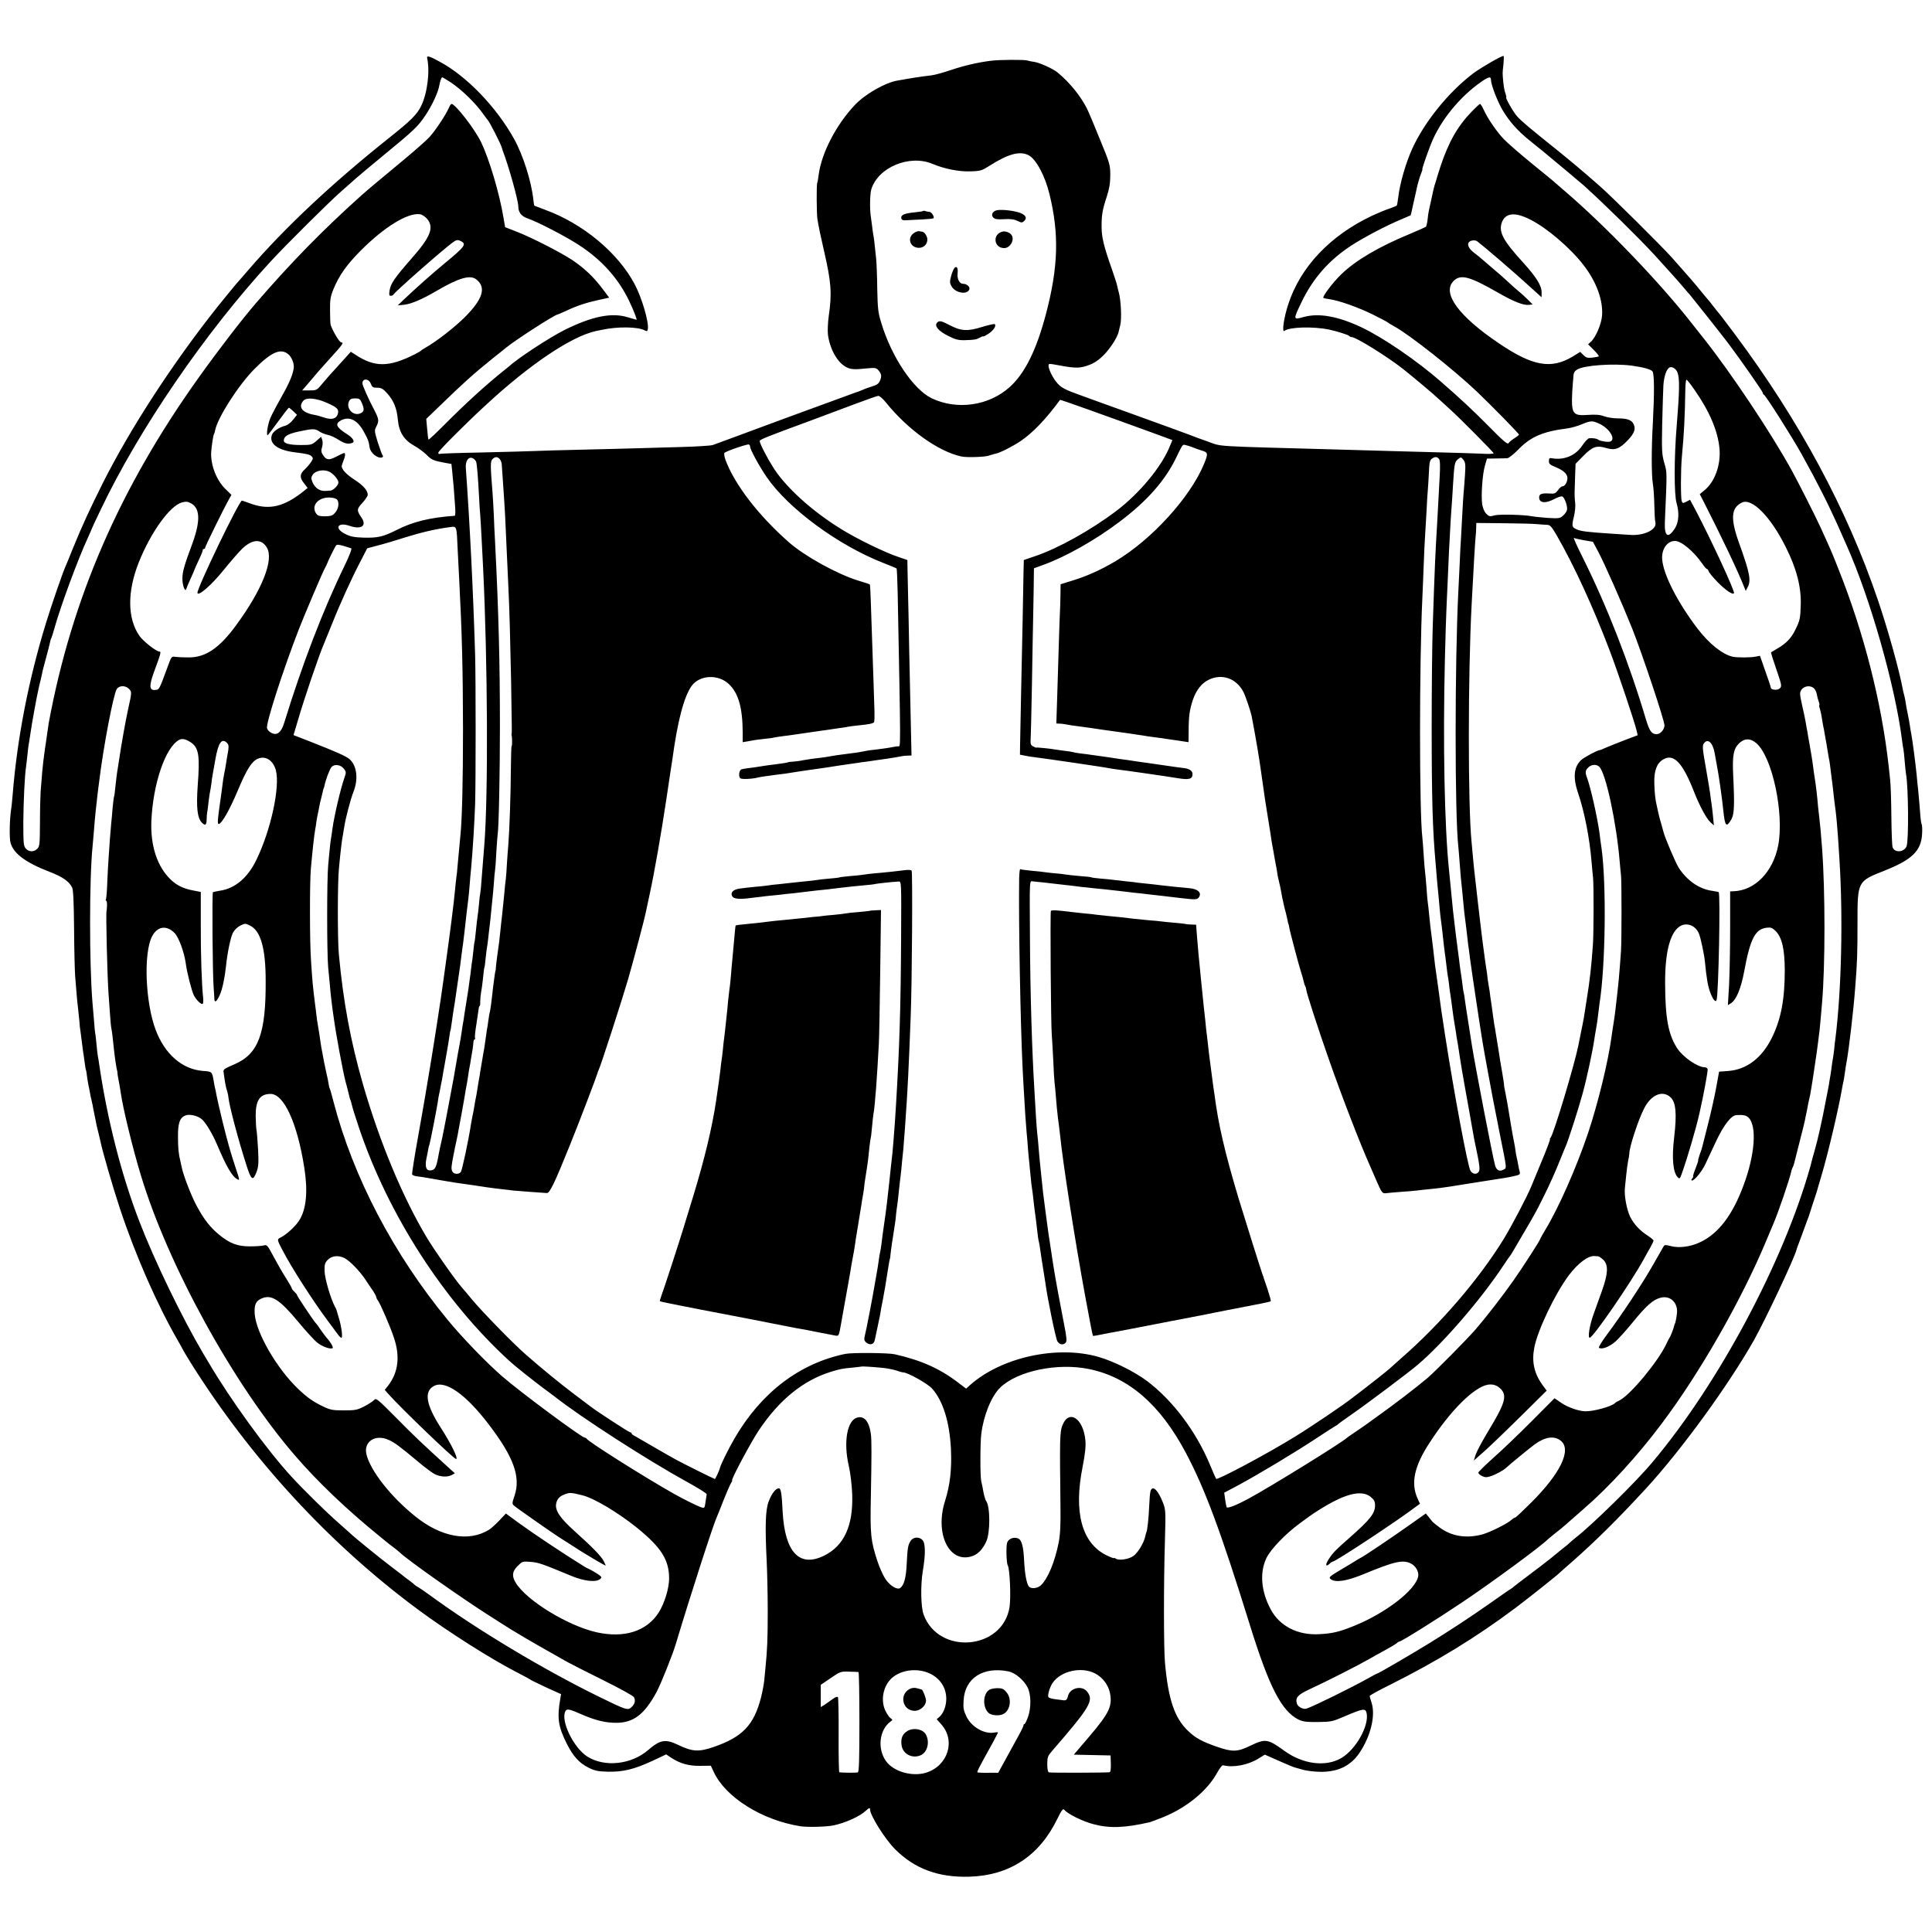
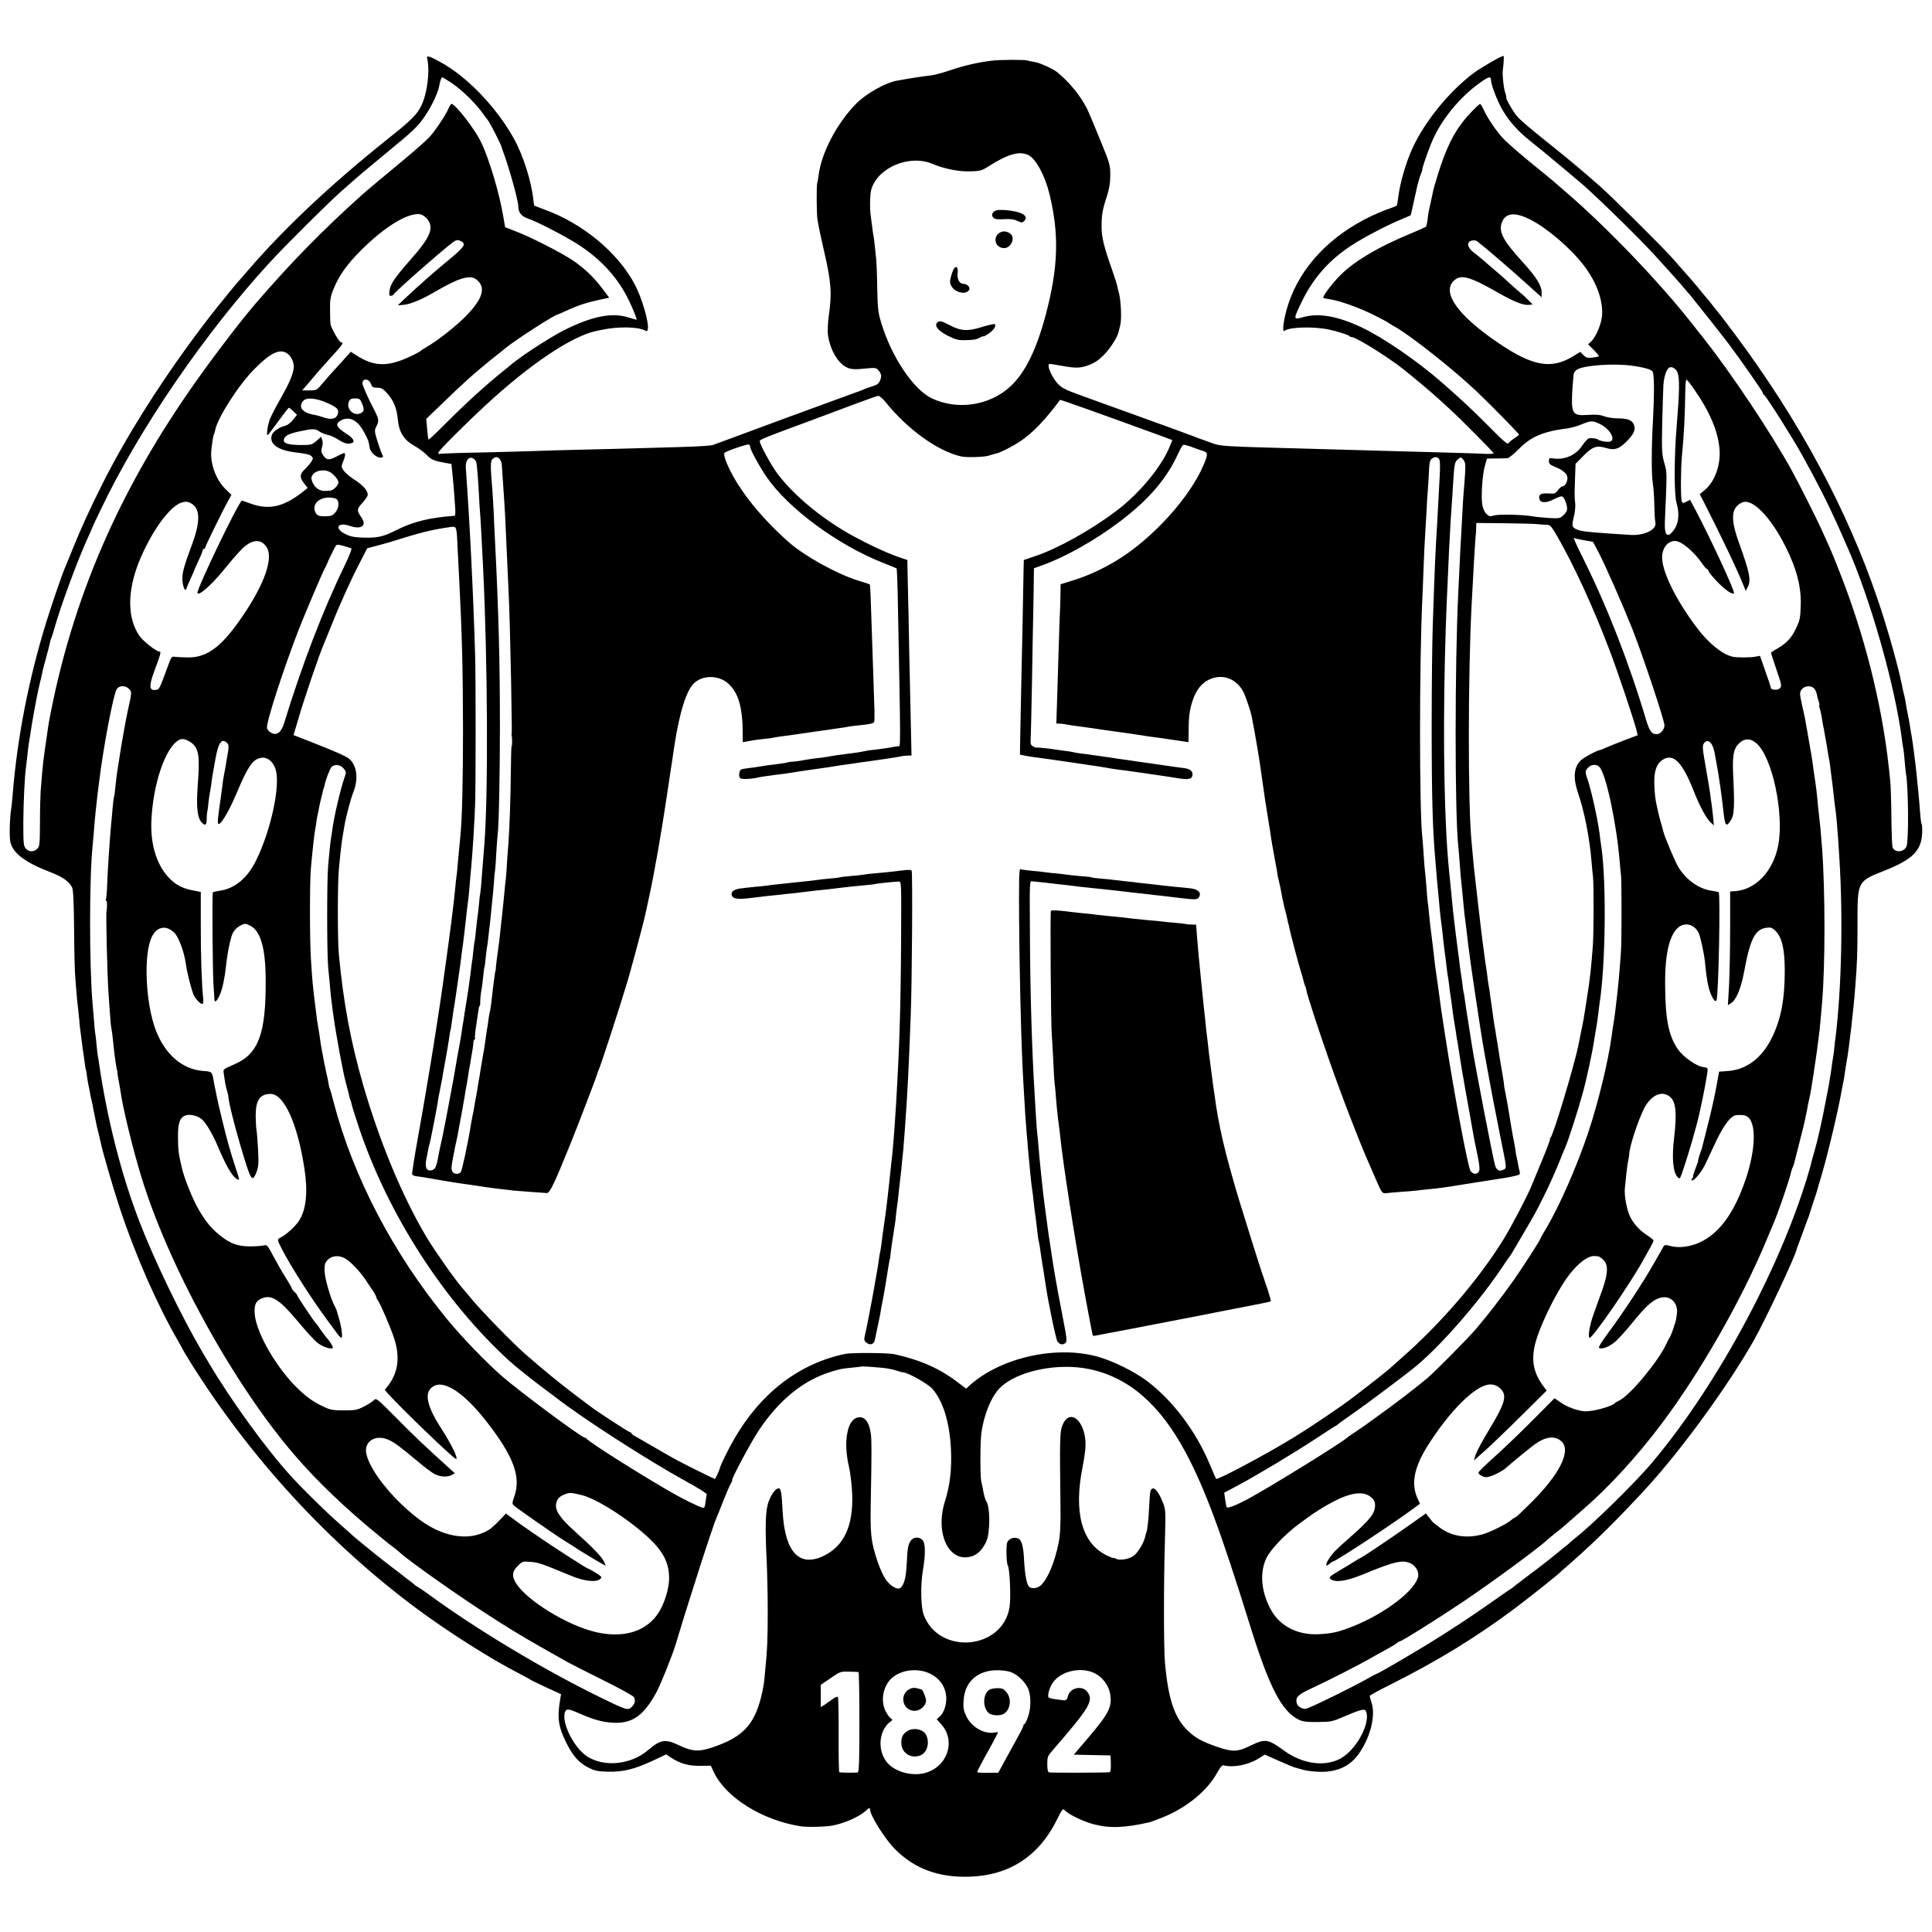
<svg xmlns="http://www.w3.org/2000/svg" version="1.0" width="1450pt" height="1450pt" viewBox="0 0 1450 1450" preserveAspectRatio="xMidYMid meet">
  <g transform="translate(0,1450) scale(0.1,-0.1)" fill="#000000" stroke="none">
    <path d="M3206 14063 c22 -99 1 -264 -45 -358 -32 -65 -76 -109 -241 -240 -429 -342 -782 -673 -1055 -990 -33 -38 -73 -85 -90 -103 -16 -19 -81 -98 -143 -175 -337 -425 -652 -909 -860 -1322 -103 -206 -161 -333 -227 -496 -25 -63 -50 -123 -55 -134 -20 -45 -101 -279 -143 -415 -132 -428 -218 -869 -252 -1295 -4 -44 -8 -91 -11 -105 -12 -77 -15 -219 -5 -255 22 -81 113 -149 295 -219 96 -37 144 -71 167 -116 9 -18 13 -103 15 -310 1 -157 5 -316 8 -355 3 -38 8 -99 11 -135 3 -36 7 -81 10 -100 2 -19 7 -62 10 -95 2 -33 6 -71 9 -85 2 -14 7 -52 11 -85 4 -32 8 -67 10 -76 2 -9 6 -40 10 -70 4 -30 8 -56 10 -59 2 -3 6 -27 9 -55 4 -27 9 -57 11 -65 2 -8 7 -31 10 -50 3 -19 8 -43 11 -53 3 -11 7 -29 9 -40 2 -12 8 -47 15 -77 6 -30 13 -66 16 -80 3 -14 10 -43 16 -65 5 -22 12 -49 14 -60 11 -58 93 -342 144 -495 117 -353 281 -725 436 -993 19 -32 34 -60 34 -62 0 -2 28 -48 61 -102 452 -721 1040 -1360 1709 -1855 226 -167 549 -372 747 -473 46 -24 89 -47 95 -52 7 -5 62 -31 121 -59 l108 -49 -6 -35 c-25 -143 -15 -209 47 -333 49 -98 95 -149 166 -184 48 -24 71 -28 147 -30 112 -2 195 18 333 82 l102 48 37 -25 c70 -45 132 -62 218 -61 l80 1 22 -47 c88 -190 361 -361 648 -407 53 -9 197 -5 250 6 88 18 199 68 242 109 25 23 33 26 33 11 0 -45 113 -224 188 -299 147 -147 326 -213 557 -206 301 9 524 155 659 431 37 75 44 83 56 69 24 -29 134 -84 213 -105 122 -33 234 -30 427 14 8 2 55 20 103 39 174 71 329 198 402 332 20 36 38 59 46 56 74 -19 186 2 263 50 l49 30 104 -46 c56 -25 111 -48 120 -50 10 -3 41 -11 68 -19 28 -7 86 -14 131 -14 128 0 222 46 287 142 85 126 123 283 90 380 -7 21 -13 42 -13 47 0 5 67 42 148 82 358 179 652 359 947 580 102 77 319 249 335 267 3 3 41 37 85 75 186 164 347 324 561 556 265 289 614 769 807 1109 86 153 310 628 321 683 2 7 8 26 15 42 6 17 23 62 37 100 14 39 28 77 31 85 4 8 7 17 8 20 2 10 47 145 52 160 3 8 7 20 8 25 2 6 18 64 38 130 49 166 126 494 152 645 3 19 8 42 10 50 2 8 7 35 10 60 3 25 10 68 15 95 17 92 52 391 64 555 15 188 17 260 17 480 0 316 -1 315 199 394 212 84 280 150 286 280 2 33 0 64 -3 69 -3 6 -7 28 -9 51 -5 70 -12 148 -18 211 -4 33 -9 83 -11 110 -10 96 -29 244 -40 305 -3 14 -8 43 -11 65 -3 22 -10 59 -15 83 -5 23 -12 59 -15 80 -3 20 -7 45 -10 54 -3 10 -7 28 -10 40 -29 158 -114 462 -191 688 -230 677 -588 1342 -1071 1990 -64 85 -118 157 -122 160 -3 3 -21 25 -40 50 -19 25 -39 50 -45 56 -5 6 -26 30 -45 54 -43 54 -114 136 -225 260 -81 90 -454 460 -540 535 -137 120 -206 178 -345 290 -181 145 -239 194 -272 230 -27 28 -94 145 -83 145 2 0 0 12 -6 28 -6 15 -13 52 -16 82 -7 75 -7 68 1 138 3 34 4 62 0 62 -18 0 -168 -87 -226 -130 -184 -139 -367 -364 -459 -567 -48 -106 -93 -260 -105 -366 -4 -29 -8 -55 -10 -59 -2 -3 -28 -14 -57 -24 -28 -9 -86 -33 -127 -52 -316 -149 -539 -384 -631 -665 -34 -103 -50 -218 -28 -200 35 29 218 34 336 9 57 -12 144 -40 149 -47 3 -5 11 -9 19 -9 32 0 268 -147 385 -239 84 -67 225 -185 275 -232 28 -26 64 -59 80 -73 69 -62 325 -320 325 -328 0 -5 -42 -6 -92 -3 -51 2 -196 7 -323 10 -126 3 -291 8 -365 10 -74 2 -232 7 -350 10 -1007 28 -901 21 -1015 61 -55 19 -111 40 -125 46 -14 5 -72 27 -130 48 -58 21 -213 77 -345 125 -132 47 -296 107 -365 132 -101 36 -131 52 -159 81 -36 39 -70 105 -71 135 0 20 -5 20 95 2 109 -20 145 -19 210 6 39 14 73 38 109 74 48 49 102 132 111 172 3 10 8 34 13 53 12 48 5 192 -12 249 -3 9 -7 27 -10 41 -2 14 -21 72 -41 130 -60 169 -77 240 -77 315 -1 89 6 131 39 230 19 59 26 101 26 160 0 77 -3 88 -78 270 -42 105 -86 208 -97 230 -48 95 -130 197 -222 272 -31 26 -134 73 -172 78 -21 3 -46 8 -54 11 -19 7 -213 6 -271 -2 -94 -11 -206 -37 -303 -70 -56 -19 -119 -36 -141 -39 -96 -12 -137 -18 -260 -40 -91 -15 -241 -101 -317 -181 -141 -148 -253 -363 -274 -529 -3 -27 -8 -53 -10 -57 -7 -10 -5 -237 1 -273 13 -74 18 -99 50 -240 54 -233 60 -317 35 -488 -7 -49 -9 -111 -6 -139 15 -109 71 -209 137 -243 33 -18 63 -20 154 -10 61 6 72 4 86 -12 25 -28 28 -47 14 -79 -9 -23 -23 -33 -56 -43 -24 -7 -60 -20 -79 -29 -19 -8 -40 -16 -46 -17 -6 -2 -244 -89 -530 -194 -285 -106 -530 -196 -544 -201 -14 -5 -122 -12 -240 -15 -118 -3 -276 -8 -350 -10 -74 -2 -252 -7 -395 -10 -143 -3 -300 -8 -350 -10 -49 -2 -229 -7 -400 -11 -170 -3 -313 -8 -317 -11 -5 -2 -8 2 -8 10 0 12 194 207 351 352 334 310 648 521 834 561 11 2 31 6 45 9 116 25 269 23 320 -5 15 -8 19 -6 22 8 11 48 -44 236 -98 338 -126 238 -389 456 -674 560 -41 15 -77 29 -79 30 -2 2 -6 23 -8 46 -15 139 -77 334 -146 458 -132 237 -355 469 -557 577 -78 43 -99 48 -94 26z m178 -182 c83 -55 189 -159 246 -241 13 -19 27 -37 30 -40 13 -12 99 -181 105 -205 1 -5 5 -17 8 -25 46 -120 117 -375 117 -420 0 -42 23 -72 64 -87 78 -26 293 -138 391 -202 171 -111 296 -251 376 -418 34 -70 62 -143 56 -143 -1 0 -31 9 -66 19 -121 37 -268 7 -475 -96 -117 -59 -352 -213 -422 -278 -7 -5 -20 -17 -31 -25 -132 -105 -287 -246 -454 -414 -60 -60 -111 -108 -113 -105 -2 2 -7 38 -10 79 l-7 76 108 104 c171 166 248 235 388 348 50 39 95 76 101 81 76 62 370 251 390 251 2 0 33 13 67 29 82 38 146 59 241 80 l78 17 -52 69 c-66 88 -136 153 -223 212 -87 58 -306 170 -419 214 l-87 34 -12 70 c-30 182 -106 438 -168 567 -45 96 -194 288 -222 288 -5 0 -15 -16 -23 -35 -21 -48 -96 -162 -142 -213 -22 -24 -113 -105 -204 -180 -143 -118 -268 -223 -306 -257 -294 -264 -527 -502 -793 -810 -105 -122 -276 -344 -427 -555 -594 -830 -955 -1660 -1128 -2595 -2 -11 -7 -45 -11 -75 -4 -30 -9 -62 -10 -70 -3 -15 -13 -88 -20 -145 -4 -28 -10 -96 -20 -225 -2 -30 -5 -135 -5 -233 -1 -163 -2 -179 -20 -197 -26 -26 -62 -25 -86 1 -17 19 -19 38 -19 198 1 151 11 359 20 411 1 8 6 47 10 85 4 39 8 77 10 85 2 8 8 51 15 95 10 71 44 256 56 310 3 11 7 31 10 45 3 14 8 34 11 45 3 11 7 29 9 40 1 11 15 63 29 115 14 52 28 105 30 117 2 12 6 27 10 33 3 5 15 43 26 83 45 160 172 505 248 670 17 37 31 69 31 71 0 2 29 65 66 141 287 603 784 1329 1273 1860 117 127 436 444 528 525 53 47 104 92 113 100 8 8 105 89 214 179 223 183 253 212 306 291 52 76 100 179 108 233 5 28 15 57 21 57 3 0 32 -18 65 -39z m7806 20 c0 -37 49 -163 88 -229 51 -85 113 -155 204 -228 40 -33 82 -66 93 -75 80 -66 286 -238 314 -263 169 -154 400 -381 526 -517 92 -100 199 -220 231 -259 16 -19 31 -37 35 -40 7 -7 245 -307 290 -367 95 -126 259 -362 259 -371 0 -6 3 -12 8 -14 15 -7 214 -321 287 -453 74 -134 97 -178 149 -280 31 -60 82 -166 113 -235 30 -69 64 -143 73 -165 176 -394 364 -1055 415 -1460 3 -27 8 -57 10 -65 2 -8 7 -51 10 -94 4 -43 8 -86 10 -95 18 -97 21 -501 4 -543 -19 -46 -91 -50 -105 -6 -4 12 -8 117 -9 233 -1 115 -5 237 -9 270 -4 33 -9 79 -11 103 -53 479 -185 1000 -377 1481 -49 125 -65 161 -136 316 -39 85 -165 334 -215 425 -158 286 -455 731 -661 991 -34 42 -74 94 -91 115 -243 310 -647 730 -950 989 -38 33 -72 62 -75 65 -3 4 -79 66 -170 140 -91 74 -186 157 -213 185 -53 55 -123 157 -152 222 -11 24 -23 43 -27 43 -4 0 -32 -26 -63 -58 -107 -111 -173 -228 -235 -414 -17 -54 -33 -103 -34 -110 -2 -7 -6 -20 -9 -28 -3 -8 -13 -49 -21 -90 -9 -41 -19 -86 -22 -100 -3 -14 -8 -45 -10 -70 -3 -25 -9 -48 -12 -52 -4 -3 -59 -28 -122 -54 -234 -97 -405 -198 -513 -302 -64 -62 -144 -168 -135 -178 3 -2 25 -7 49 -10 69 -10 214 -61 323 -115 54 -27 104 -53 110 -58 6 -5 29 -19 51 -31 118 -65 446 -325 619 -489 112 -107 316 -315 316 -323 0 -3 -16 -16 -35 -28 -19 -12 -39 -28 -43 -36 -7 -12 -41 17 -150 128 -122 123 -206 201 -357 333 -181 158 -432 330 -596 408 -178 84 -320 109 -434 78 -81 -23 -81 -22 -16 113 86 178 205 313 371 422 97 63 264 151 380 199 36 15 66 28 67 29 1 1 10 36 18 77 9 41 18 81 20 89 2 8 8 37 14 63 7 27 18 64 26 83 8 19 12 34 10 34 -4 0 31 104 65 190 68 173 216 355 380 468 52 36 70 40 70 13z m-3470 -566 c55 -28 123 -154 156 -290 74 -301 67 -549 -26 -902 -72 -272 -158 -445 -272 -548 -157 -141 -395 -175 -586 -84 -138 67 -302 312 -378 566 -24 77 -27 108 -30 253 -1 91 -5 192 -8 225 -4 33 -8 80 -11 103 -2 24 -6 56 -9 70 -3 15 -8 50 -11 77 -4 28 -8 61 -10 75 -8 52 -6 166 4 198 50 166 287 265 460 192 87 -37 201 -60 286 -56 74 2 85 6 140 41 141 90 229 114 295 80z m-4515 -477 c55 -65 27 -136 -118 -300 -125 -143 -155 -186 -163 -237 -5 -33 -4 -41 9 -41 8 0 17 4 19 8 7 18 363 331 445 392 28 20 36 22 58 12 50 -23 37 -41 -121 -171 -86 -71 -209 -180 -303 -269 l-46 -44 50 5 c51 6 133 40 240 103 169 99 255 124 301 86 75 -60 48 -147 -89 -284 -74 -74 -213 -182 -293 -227 -16 -9 -31 -19 -34 -22 -3 -4 -23 -16 -45 -27 -197 -100 -304 -100 -451 -2 l-31 20 -38 -42 c-21 -24 -59 -65 -84 -93 -26 -27 -66 -74 -90 -102 -43 -52 -45 -53 -98 -53 l-55 0 49 57 c62 74 96 113 158 181 97 106 108 122 86 122 -13 0 -62 82 -79 130 -3 8 -5 58 -5 110 -1 81 3 105 27 163 43 103 98 180 204 287 179 179 353 285 444 272 16 -2 39 -18 53 -34z m8282 -7 c123 -62 300 -213 398 -341 96 -124 146 -260 139 -375 -4 -65 -47 -166 -84 -200 l-21 -19 43 -43 c23 -23 40 -45 37 -47 -2 -3 -24 -7 -48 -10 -36 -4 -47 -1 -67 19 l-24 24 -57 -35 c-161 -97 -301 -72 -553 99 -303 204 -430 378 -341 468 54 53 118 36 335 -88 119 -68 190 -96 232 -91 l27 3 -35 35 c-19 19 -50 48 -69 63 -19 15 -54 47 -79 70 -25 24 -74 67 -110 97 -35 30 -73 63 -85 73 -11 10 -39 33 -62 50 -52 39 -59 81 -17 91 15 4 33 2 42 -6 54 -41 275 -231 370 -318 l112 -101 0 38 c0 50 -41 115 -139 223 -148 162 -183 227 -161 296 26 77 98 86 217 25z m-9323 -1010 c27 -23 46 -73 40 -107 -8 -52 -36 -116 -97 -223 -33 -58 -68 -125 -78 -149 -20 -46 -33 -136 -19 -127 4 3 40 50 80 105 40 55 75 100 78 100 3 0 18 -12 34 -27 l27 -26 -30 -38 c-16 -21 -42 -40 -57 -44 -42 -9 -92 -42 -101 -68 -24 -66 41 -116 174 -132 89 -11 110 -16 124 -30 12 -12 12 -18 -4 -42 -10 -15 -30 -39 -45 -53 -41 -37 -43 -63 -9 -106 l28 -36 -27 -22 c-148 -119 -259 -146 -397 -97 -33 12 -64 23 -69 24 -19 4 -343 -668 -334 -694 8 -25 107 62 195 171 51 63 114 136 141 162 76 73 145 76 185 8 54 -91 -35 -315 -229 -580 -127 -174 -231 -245 -359 -244 -38 0 -83 2 -99 4 -28 5 -30 3 -58 -75 -63 -171 -62 -170 -91 -173 -47 -6 -50 29 -10 138 51 138 54 150 39 150 -23 0 -122 78 -149 117 -91 131 -93 330 -6 551 90 226 233 425 324 451 29 8 44 7 66 -5 71 -36 75 -131 14 -300 -62 -166 -76 -217 -76 -265 -1 -50 20 -107 29 -79 2 8 17 43 33 78 16 35 29 65 29 67 0 2 14 34 32 72 18 37 31 71 30 76 -1 4 3 7 8 7 6 0 10 5 10 10 0 10 138 291 177 360 l20 36 -44 43 c-68 65 -113 182 -108 277 3 45 15 127 21 136 3 4 7 18 9 30 19 94 174 337 294 458 128 129 198 159 255 111z m10081 -85 c87 -12 144 -27 157 -43 14 -17 15 -158 3 -388 -11 -188 -11 -392 0 -455 5 -30 10 -102 11 -160 1 -58 4 -117 8 -131 13 -55 -89 -103 -197 -93 -18 1 -72 5 -122 8 -199 13 -241 19 -272 33 -37 17 -38 24 -19 103 7 30 11 73 8 95 -3 22 -5 63 -4 90 1 28 3 85 4 127 l3 77 60 61 c68 69 98 79 172 57 63 -19 98 -6 160 59 49 52 61 84 44 120 -14 32 -48 44 -120 44 -32 0 -78 7 -102 16 -33 12 -64 14 -122 10 -114 -8 -125 7 -117 174 2 25 4 56 5 70 2 14 3 37 4 52 1 18 10 34 27 44 49 32 268 48 409 30z m345 -52 c17 -43 15 -142 -6 -399 -20 -237 -20 -518 -1 -581 21 -71 17 -141 -11 -187 -52 -82 -81 -66 -77 43 17 389 17 372 -4 445 -18 63 -20 92 -16 290 3 121 7 253 9 292 5 73 25 127 48 136 20 7 48 -12 58 -39z m-9807 -84 c10 -26 16 -30 48 -30 30 0 43 -7 74 -41 50 -56 73 -112 81 -199 9 -94 45 -152 124 -196 30 -17 71 -47 90 -66 39 -40 54 -46 147 -63 l41 -7 6 -57 c3 -31 8 -83 11 -116 2 -33 7 -95 10 -137 4 -43 3 -78 -2 -79 -185 -13 -312 -44 -433 -105 -105 -53 -144 -62 -254 -59 -67 2 -97 8 -134 27 -86 42 -59 93 33 61 88 -30 131 2 87 64 -36 53 -35 62 8 109 22 24 40 51 40 60 0 32 -33 71 -100 114 -63 41 -99 80 -95 105 1 6 7 23 13 38 14 32 15 57 5 57 -4 0 -31 -12 -59 -27 -56 -29 -74 -27 -100 12 -14 21 -15 33 -7 59 6 18 6 42 1 55 l-8 23 -35 -31 c-33 -29 -41 -31 -115 -31 -85 0 -130 11 -130 33 0 32 29 50 111 68 107 23 125 23 157 0 15 -10 43 -21 62 -25 19 -3 55 -20 80 -36 44 -29 73 -36 104 -24 23 9 4 39 -43 68 -79 50 -89 76 -40 102 63 32 124 0 171 -89 32 -58 35 -68 42 -115 6 -42 62 -86 94 -75 8 4 9 9 3 17 -5 6 -21 50 -36 97 -25 82 -26 89 -11 117 22 42 20 56 -13 121 -47 89 -91 188 -91 204 0 39 48 37 63 -3z m9934 -45 c114 -163 176 -310 188 -441 11 -122 -34 -249 -112 -313 l-36 -30 20 -38 c146 -286 268 -543 315 -663 l10 -25 13 25 c29 52 19 106 -61 329 -68 187 -63 269 19 309 75 37 215 -104 329 -333 81 -160 117 -300 113 -433 -3 -103 -6 -119 -41 -189 -29 -61 -69 -103 -134 -140 -25 -15 -46 -28 -48 -29 -2 -1 16 -59 40 -128 40 -117 42 -126 26 -142 -17 -17 -68 -13 -68 6 0 5 -18 60 -41 123 l-40 115 -32 -6 c-35 -8 -140 -8 -172 -1 -77 17 -177 97 -263 209 -151 198 -258 406 -267 522 -6 76 37 138 96 138 48 0 142 -79 206 -172 14 -21 29 -38 34 -38 4 0 10 -8 13 -18 3 -10 33 -46 66 -80 61 -62 115 -99 124 -84 8 13 -170 398 -286 619 l-44 82 -27 -14 c-25 -13 -29 -13 -35 3 -9 22 -8 245 1 337 16 169 22 283 26 513 1 34 4 62 9 62 4 0 31 -34 59 -75z m-6071 -92 c166 -207 395 -371 569 -409 40 -9 177 -4 205 6 3 1 10 3 15 5 6 1 12 3 15 4 3 2 13 4 22 6 33 6 127 54 187 94 94 64 188 162 297 310 2 3 321 -111 746 -266 l97 -36 -17 -41 c-61 -156 -230 -360 -407 -493 -190 -143 -436 -280 -606 -337 l-85 -29 -2 -76 c-2 -153 -11 -584 -18 -901 -3 -179 -7 -361 -8 -405 l-1 -79 35 -7 c19 -4 53 -10 75 -12 74 -9 540 -77 555 -82 8 -2 38 -6 65 -10 28 -3 113 -15 190 -26 178 -26 175 -25 267 -40 83 -13 108 -6 108 31 0 24 -22 40 -62 45 -18 2 -49 6 -68 9 -36 5 -160 23 -215 31 -16 2 -46 6 -65 9 -19 3 -52 8 -72 11 -47 6 -96 13 -145 21 -21 3 -49 7 -63 9 -14 2 -43 6 -65 9 -22 3 -60 9 -85 11 -25 3 -52 8 -61 11 -9 2 -36 7 -60 9 -24 3 -53 7 -64 9 -37 7 -145 18 -147 15 -2 -1 -13 3 -24 9 -18 9 -21 19 -19 54 2 24 6 210 10 413 3 204 8 451 10 550 2 99 4 212 4 250 l1 70 66 24 c169 60 399 190 579 327 204 154 337 305 420 474 49 102 51 105 67 101 7 -2 18 -4 23 -6 6 -1 22 -7 36 -12 14 -6 44 -17 67 -24 49 -14 51 -22 18 -102 -103 -250 -394 -569 -666 -730 -110 -65 -213 -111 -317 -143 l-93 -29 -1 -80 c-1 -44 -2 -102 -4 -130 -1 -27 -6 -144 -9 -260 -4 -115 -9 -292 -12 -392 l-6 -183 23 -1 c13 0 31 -2 39 -4 18 -4 89 -15 127 -19 43 -6 125 -17 153 -22 14 -2 59 -8 100 -14 41 -6 86 -12 100 -14 14 -2 47 -7 73 -11 27 -4 59 -8 70 -11 12 -2 42 -6 67 -9 25 -3 56 -7 70 -10 14 -2 45 -7 70 -10 25 -4 57 -8 73 -11 l27 -4 1 82 c0 110 7 161 31 233 25 75 66 128 121 154 100 48 208 9 260 -94 16 -32 54 -145 61 -180 28 -145 57 -315 71 -420 3 -22 10 -69 15 -105 5 -36 12 -83 15 -105 3 -22 12 -78 20 -125 8 -47 17 -103 20 -125 3 -22 9 -62 14 -90 5 -27 13 -67 16 -89 4 -21 9 -48 11 -60 3 -11 7 -37 10 -56 2 -19 9 -50 14 -70 5 -19 11 -48 14 -65 3 -16 7 -41 10 -55 4 -14 8 -34 10 -45 2 -11 9 -38 15 -60 6 -22 12 -51 15 -65 2 -14 5 -25 6 -25 1 0 3 -9 5 -20 4 -30 74 -293 90 -342 8 -23 16 -53 19 -67 3 -14 8 -31 12 -37 4 -7 7 -19 8 -28 2 -25 89 -293 172 -529 94 -269 230 -621 304 -787 10 -22 32 -74 50 -115 40 -92 45 -99 73 -95 12 2 63 6 112 10 50 3 104 8 120 10 17 2 57 7 90 10 33 3 74 8 90 10 17 3 48 7 70 10 22 3 78 12 125 20 47 8 132 21 190 30 58 8 129 20 158 27 50 11 53 13 47 37 -4 14 -9 37 -11 51 -2 14 -7 36 -10 50 -4 14 -8 39 -10 55 -2 17 -6 41 -9 55 -8 36 -32 175 -51 295 -3 17 -10 55 -16 85 -7 30 -11 58 -10 61 0 3 -5 41 -13 85 -14 82 -19 109 -30 184 -4 25 -9 52 -10 61 -2 9 -6 34 -9 55 -3 22 -8 50 -11 64 -2 14 -7 45 -10 70 -3 25 -7 54 -9 66 -2 12 -7 45 -11 75 -3 30 -8 61 -10 69 -2 8 -6 38 -10 65 -3 28 -7 61 -10 75 -5 29 -9 60 -25 180 -6 47 -13 101 -15 120 -4 31 -38 323 -49 425 -3 22 -8 76 -12 120 -4 44 -8 94 -10 110 -27 270 -27 1254 1 1780 14 269 26 475 30 510 2 17 4 46 4 65 l1 35 208 -2 c114 -1 227 -4 252 -7 25 -2 57 -5 72 -5 22 -1 33 -13 72 -80 129 -224 273 -537 396 -861 63 -165 191 -547 204 -607 l7 -31 -98 -37 c-54 -21 -117 -46 -140 -56 -23 -11 -44 -19 -47 -19 -17 0 -116 -53 -139 -74 -55 -51 -63 -131 -24 -246 48 -139 88 -343 102 -520 4 -41 8 -93 11 -115 6 -61 5 -422 -1 -506 -12 -168 -23 -265 -47 -414 -22 -143 -21 -139 -43 -245 -8 -41 -17 -84 -19 -95 -29 -145 -184 -662 -208 -692 -6 -7 -8 -13 -5 -13 3 0 -23 -71 -59 -157 -36 -87 -73 -176 -82 -198 -28 -70 -147 -297 -207 -395 -187 -303 -475 -638 -770 -895 -44 -39 -82 -73 -85 -76 -7 -8 -161 -130 -200 -159 -18 -14 -54 -41 -80 -61 -68 -54 -311 -218 -432 -292 -200 -124 -582 -328 -591 -316 -2 2 -23 51 -47 108 -105 251 -280 483 -475 629 -92 68 -248 146 -360 178 -309 89 -725 -1 -961 -208 l-33 -30 -58 44 c-140 107 -279 169 -478 214 -51 11 -317 13 -370 3 -345 -71 -634 -292 -833 -636 -40 -68 -104 -197 -108 -218 -4 -19 -34 -85 -39 -85 -5 0 -235 114 -295 147 -19 10 -92 52 -163 93 -70 41 -136 79 -147 85 -11 5 -20 13 -20 17 0 5 -5 8 -10 8 -9 0 -261 164 -295 192 -5 4 -62 47 -125 94 -97 73 -243 192 -365 299 -95 83 -331 325 -405 415 -25 30 -56 68 -70 83 -53 60 -208 281 -267 379 -182 305 -352 713 -478 1147 -94 328 -148 617 -182 981 -10 110 -10 542 1 645 13 138 22 211 30 251 2 12 7 39 10 60 10 65 47 206 68 259 39 97 27 197 -28 247 -26 23 -102 56 -300 134 l-121 47 33 111 c48 166 162 499 194 571 5 11 32 79 61 150 61 154 147 343 216 475 l49 95 79 21 c44 11 139 39 210 62 119 37 221 61 332 76 52 7 50 12 58 -169 4 -71 8 -168 11 -215 22 -425 28 -683 29 -1135 0 -382 -7 -681 -20 -800 -7 -73 -16 -169 -21 -225 -2 -30 -6 -69 -9 -85 -2 -17 -7 -60 -10 -95 -7 -82 -40 -342 -66 -525 -11 -77 -22 -158 -25 -180 -13 -99 -67 -447 -95 -615 -17 -102 -33 -198 -36 -215 -2 -16 -27 -155 -54 -309 -28 -153 -48 -284 -46 -290 3 -6 17 -12 33 -14 15 -1 64 -9 109 -17 44 -8 96 -17 115 -20 19 -3 46 -7 60 -10 14 -2 45 -7 70 -10 25 -4 56 -8 70 -10 46 -8 167 -25 216 -30 27 -3 65 -7 84 -10 31 -3 204 -16 254 -19 22 -1 57 72 173 359 66 163 203 522 207 540 1 6 4 15 7 20 13 21 180 538 223 686 43 150 119 437 130 489 3 14 17 79 31 145 36 164 87 458 125 710 17 116 33 221 35 234 2 13 7 45 11 70 39 290 87 471 144 552 60 84 200 91 280 15 72 -68 103 -177 104 -363 l0 -73 31 5 c16 3 41 7 55 10 14 2 50 7 80 10 30 3 62 7 70 10 8 2 38 6 65 10 28 3 77 10 110 15 61 9 122 18 172 25 15 2 42 6 58 8 17 3 53 8 80 12 28 3 57 8 65 10 8 2 42 7 74 10 84 8 120 15 126 25 3 5 4 42 3 82 -1 40 -4 138 -7 218 -3 80 -8 226 -11 325 -3 99 -8 231 -10 293 -2 63 -5 115 -7 116 -2 2 -41 15 -88 29 -156 48 -403 184 -520 288 -231 203 -411 439 -477 623 -7 22 -10 43 -6 47 14 14 175 69 184 63 5 -3 9 -11 9 -17 0 -21 69 -147 123 -226 163 -238 538 -514 879 -647 51 -20 95 -38 97 -40 2 -2 6 -82 8 -176 24 -1230 23 -1158 4 -1159 -9 0 -23 -2 -31 -4 -34 -7 -98 -16 -140 -21 -42 -4 -67 -8 -115 -18 -11 -2 -42 -7 -70 -10 -90 -11 -140 -19 -160 -23 -11 -2 -33 -6 -50 -8 -57 -6 -120 -15 -150 -21 -16 -4 -48 -8 -70 -10 -22 -1 -40 -3 -40 -4 0 -3 -38 -9 -85 -15 -45 -5 -81 -10 -142 -20 -18 -3 -51 -8 -73 -10 -22 -3 -45 -7 -51 -9 -17 -7 -23 -54 -8 -67 11 -9 88 -6 134 6 8 2 35 7 60 10 25 3 61 8 80 11 19 2 49 6 65 8 17 3 59 9 95 15 36 5 85 13 110 16 72 10 162 23 200 30 8 1 40 6 70 10 30 4 62 9 70 10 8 2 38 6 65 9 28 4 61 9 75 11 14 2 45 6 70 10 53 8 99 15 120 20 8 2 28 4 43 4 l28 1 -5 228 c-3 125 -8 371 -12 547 -3 176 -7 374 -9 440 -2 66 -3 150 -4 186 l-1 66 -67 23 c-95 31 -300 130 -418 202 -202 123 -382 279 -490 423 -50 67 -138 230 -133 246 4 12 58 33 373 149 110 41 268 100 350 131 83 31 157 57 166 58 9 1 34 -20 55 -46z m-4189 -8 c74 -33 87 -46 79 -80 -10 -38 -46 -48 -103 -29 -25 9 -58 18 -72 20 -93 16 -126 59 -84 107 25 26 99 19 180 -18z m259 0 c20 -48 18 -64 -11 -77 -52 -24 -110 36 -86 89 8 18 19 23 46 23 32 0 38 -4 51 -35z m9289 -156 c75 -35 124 -116 80 -133 -17 -6 -75 3 -90 14 -11 9 -39 13 -67 11 -9 0 -33 -25 -53 -55 -50 -76 -138 -112 -230 -95 -16 3 -20 -1 -20 -21 -1 -21 8 -29 53 -47 63 -26 92 -57 85 -92 -5 -30 -21 -51 -37 -51 -7 0 -22 -13 -33 -29 -18 -24 -27 -28 -62 -25 -63 4 -83 -4 -79 -35 4 -37 50 -40 112 -7 26 14 53 23 61 20 17 -7 40 -70 36 -99 -1 -11 -14 -31 -29 -44 -25 -22 -31 -23 -117 -18 -49 4 -101 9 -115 12 -58 12 -247 17 -283 7 -35 -10 -41 -9 -62 12 -15 15 -26 42 -31 72 -9 65 2 228 21 290 l15 52 68 1 c37 1 75 1 85 2 10 0 49 31 86 69 90 92 182 132 366 155 28 4 75 17 105 30 70 29 81 29 135 4z m-8431 -286 c6 -21 14 -120 21 -253 2 -52 7 -122 10 -155 2 -33 7 -112 10 -175 3 -63 8 -160 11 -215 34 -702 39 -1693 9 -2075 -2 -30 -7 -86 -10 -125 -3 -38 -8 -101 -11 -140 -2 -38 -7 -81 -9 -95 -3 -14 -8 -52 -10 -85 -3 -33 -8 -76 -11 -95 -3 -19 -7 -57 -10 -85 -5 -58 -12 -110 -14 -110 0 0 -3 -18 -5 -40 -2 -22 -6 -58 -9 -81 -4 -23 -9 -59 -11 -80 -2 -21 -6 -52 -9 -69 -2 -16 -7 -50 -10 -75 -4 -25 -9 -56 -11 -70 -5 -29 -11 -68 -20 -125 -3 -23 -7 -52 -10 -65 -3 -13 -7 -42 -10 -65 -3 -22 -10 -62 -15 -90 -5 -27 -11 -61 -14 -75 -20 -121 -36 -211 -76 -420 -17 -91 -36 -185 -41 -210 -14 -60 -18 -80 -25 -115 -19 -108 -27 -124 -60 -129 -35 -5 -47 27 -33 92 7 31 13 64 14 72 1 8 5 22 8 30 6 16 54 264 62 315 2 17 6 41 9 55 3 14 9 41 12 60 4 19 8 44 11 55 2 11 6 35 9 54 3 18 8 43 10 55 9 47 34 193 38 226 3 19 5 35 6 35 2 0 3 8 14 85 3 25 8 56 10 70 5 26 8 44 26 170 6 41 13 91 16 110 6 39 9 61 18 135 4 28 8 64 11 80 5 38 15 122 29 250 4 33 9 74 11 90 2 17 7 64 10 105 3 41 8 98 11 125 13 144 25 342 30 485 5 170 5 920 0 1110 -14 469 -40 992 -70 1409 -4 53 22 88 54 71 10 -5 21 -18 24 -27z m177 21 c8 -9 15 -29 15 -43 1 -14 5 -66 8 -116 18 -261 17 -254 30 -550 3 -60 8 -168 11 -240 9 -183 14 -384 21 -720 6 -380 6 -378 4 -390 -1 -5 -2 -12 0 -15 4 -12 5 -80 0 -80 -3 0 -5 -84 -6 -188 -1 -171 -10 -440 -19 -552 -2 -25 -7 -85 -10 -135 -2 -49 -7 -106 -9 -125 -3 -19 -8 -66 -11 -105 -7 -74 -9 -86 -18 -175 -4 -30 -9 -80 -12 -110 -6 -60 -9 -87 -25 -198 -5 -39 -9 -75 -9 -80 1 -4 0 -9 -1 -12 -3 -10 -8 -37 -15 -96 -4 -32 -9 -70 -10 -84 -2 -14 -6 -47 -9 -75 -4 -27 -8 -57 -11 -65 -2 -8 -7 -35 -10 -60 -3 -25 -8 -57 -11 -71 -2 -15 -7 -47 -10 -70 -8 -58 -11 -78 -19 -119 -12 -68 -16 -95 -21 -125 -2 -16 -6 -41 -9 -55 -3 -14 -7 -41 -10 -60 -3 -19 -7 -46 -10 -60 -6 -28 -12 -64 -20 -112 -3 -18 -8 -40 -10 -48 -2 -8 -6 -31 -9 -50 -21 -136 -68 -355 -78 -367 -15 -19 -55 -16 -63 5 -10 21 -9 33 10 130 3 15 8 36 9 47 2 11 7 31 10 45 3 14 8 37 11 53 3 15 7 39 10 55 12 61 35 189 41 226 3 21 8 48 10 60 5 25 13 70 19 111 2 17 6 41 9 55 3 14 8 43 11 65 4 22 9 54 12 70 3 17 5 40 6 53 1 12 5 22 10 22 4 0 6 4 2 9 -3 5 2 54 11 108 8 54 16 106 17 116 1 9 4 17 7 17 3 0 5 14 4 31 0 18 3 51 7 75 5 23 11 73 15 111 3 37 8 71 10 74 2 3 6 35 9 70 4 35 8 71 10 79 2 8 7 42 10 75 4 33 8 76 11 95 2 19 7 58 9 85 3 28 7 68 9 90 3 22 8 81 12 130 3 50 8 98 10 108 2 11 6 69 9 130 4 62 8 122 10 134 9 53 17 466 17 808 0 480 -9 847 -37 1400 -3 50 -7 137 -9 195 -3 58 -7 134 -10 170 -16 197 -16 228 0 244 20 20 38 20 55 0z m7049 2 c8 -11 10 -48 5 -133 -3 -65 -8 -149 -10 -188 -2 -38 -6 -113 -9 -165 -13 -212 -18 -319 -33 -770 -4 -113 -8 -446 -8 -740 0 -560 7 -789 30 -1045 2 -27 7 -81 10 -120 4 -38 8 -90 11 -115 2 -25 7 -70 9 -100 3 -30 7 -71 10 -90 3 -19 7 -55 10 -80 7 -69 16 -143 19 -165 2 -11 7 -49 11 -85 4 -36 9 -74 11 -85 3 -11 6 -38 9 -60 2 -22 6 -54 9 -70 3 -17 10 -68 16 -115 6 -47 13 -96 16 -110 2 -14 7 -41 10 -60 2 -19 7 -46 9 -60 5 -25 9 -50 20 -125 5 -35 25 -156 40 -237 10 -54 32 -179 40 -223 4 -26 14 -79 30 -169 3 -13 14 -67 25 -121 14 -70 17 -102 10 -116 -14 -26 -46 -24 -64 4 -20 33 -122 576 -191 1022 -31 200 -33 219 -39 265 -3 19 -9 69 -15 110 -20 135 -23 160 -35 270 -4 30 -9 71 -11 90 -7 48 -13 104 -20 175 -3 33 -7 69 -9 80 -2 11 -7 63 -10 115 -4 52 -9 106 -11 120 -2 14 -7 70 -10 125 -4 55 -8 114 -10 130 -23 186 -23 1319 0 1795 2 47 7 157 10 245 3 88 8 185 10 215 2 30 7 114 11 185 3 72 8 146 10 165 2 19 5 77 8 129 3 76 7 97 22 108 23 17 39 16 54 -1z m195 -120 c-3 -50 -8 -109 -10 -131 -2 -22 -7 -94 -10 -160 -4 -66 -8 -149 -10 -185 -3 -36 -7 -123 -10 -195 -4 -71 -8 -164 -10 -205 -27 -537 -27 -1682 0 -1914 2 -17 6 -71 10 -121 6 -88 11 -139 20 -220 2 -22 7 -69 10 -105 3 -36 8 -76 10 -90 4 -30 14 -109 20 -165 2 -22 6 -53 9 -70 2 -16 7 -55 11 -85 6 -49 78 -531 91 -605 2 -16 12 -68 20 -115 9 -47 18 -96 20 -110 17 -97 52 -278 90 -469 56 -279 54 -255 25 -271 -28 -14 -49 -3 -60 33 -16 53 -151 753 -175 907 -3 19 -14 91 -25 160 -11 69 -23 145 -26 170 -3 25 -7 52 -10 60 -2 8 -7 39 -10 69 -4 30 -8 62 -10 71 -2 9 -6 41 -10 71 -3 30 -8 65 -10 79 -6 40 -33 259 -40 325 -9 87 -13 132 -20 205 -4 36 -8 81 -10 100 -34 333 -46 942 -31 1575 4 165 9 329 11 365 1 36 6 137 10 225 4 88 8 192 10 230 11 209 16 295 20 340 2 28 7 97 10 155 10 159 12 173 37 193 22 18 23 18 41 -4 15 -19 17 -35 12 -113z m-8522 23 c31 -16 67 -59 67 -80 0 -21 -37 -58 -59 -61 -52 -5 -69 -3 -93 11 -15 8 -34 31 -42 50 -12 31 -12 38 1 58 21 32 84 43 126 22z m59 -211 c15 -24 8 -67 -16 -95 -20 -23 -31 -27 -76 -28 -40 0 -55 4 -66 19 -32 45 -9 97 52 116 37 12 95 5 106 -12z m9358 -303 l65 -11 37 -69 c50 -93 182 -393 259 -585 77 -196 240 -683 241 -723 1 -31 -30 -67 -59 -67 -37 0 -53 23 -79 108 -128 430 -293 851 -474 1215 -44 87 -74 154 -67 150 7 -4 41 -12 77 -18z m-9254 -60 c7 -2 -13 -54 -48 -127 -163 -334 -321 -747 -455 -1183 -22 -73 -55 -98 -97 -75 -15 7 -29 23 -32 35 -9 36 119 432 238 740 45 115 175 421 196 460 9 17 17 32 17 35 2 10 58 125 67 136 6 8 21 7 56 -3 26 -8 52 -16 58 -18z m-1667 -1056 c21 -23 21 -23 -9 -159 -17 -77 -50 -262 -65 -365 -4 -22 -8 -51 -10 -64 -8 -45 -15 -106 -20 -155 -2 -26 -6 -56 -9 -65 -3 -9 -7 -47 -11 -86 -3 -38 -7 -88 -10 -110 -2 -22 -6 -76 -10 -120 -3 -44 -8 -109 -10 -145 -3 -36 -7 -118 -10 -183 -2 -64 -7 -122 -10 -127 -3 -6 -3 -10 2 -10 4 0 7 -17 6 -37 -1 -21 -2 -38 -3 -38 -7 0 5 -501 15 -630 2 -27 6 -90 10 -140 3 -49 8 -101 11 -115 5 -25 9 -56 18 -145 8 -79 21 -160 26 -175 1 -3 2 -8 1 -12 0 -4 4 -31 10 -60 6 -29 12 -69 15 -88 15 -111 90 -420 151 -620 204 -676 695 -1569 1156 -2103 170 -198 393 -410 636 -607 24 -19 48 -39 55 -45 6 -5 27 -22 48 -37 20 -15 42 -33 50 -41 57 -55 458 -338 669 -472 69 -44 134 -86 145 -92 10 -7 35 -22 54 -33 19 -11 53 -32 75 -45 35 -21 138 -80 310 -177 28 -15 150 -78 272 -138 123 -61 227 -118 231 -128 13 -25 7 -51 -19 -75 -27 -25 -38 -22 -244 79 -420 206 -915 503 -1265 759 -41 30 -82 58 -90 62 -8 4 -20 12 -26 17 -6 6 -23 20 -38 31 -16 11 -33 25 -40 30 -6 6 -50 39 -96 74 -80 60 -299 238 -310 252 -3 3 -43 39 -90 80 -90 79 -257 242 -353 347 -183 199 -457 576 -622 857 -17 28 -34 58 -40 67 -160 271 -365 695 -478 988 -136 352 -242 768 -303 1185 -2 17 -6 41 -9 55 -3 14 -7 52 -10 85 -3 33 -7 70 -9 82 -3 12 -8 62 -11 110 -4 48 -9 106 -11 128 -24 290 -24 937 1 1175 2 19 6 71 10 115 7 95 17 189 29 290 2 17 7 55 11 85 30 249 106 649 131 688 19 29 66 29 93 1z m12643 7 c9 -7 20 -27 23 -44 3 -17 9 -42 14 -55 6 -14 8 -27 5 -30 -2 -2 0 -15 5 -28 4 -13 11 -43 14 -66 4 -22 8 -52 11 -65 3 -12 8 -36 10 -53 3 -16 7 -41 10 -55 3 -14 7 -41 10 -60 3 -19 8 -48 11 -65 4 -16 8 -43 10 -60 2 -16 6 -52 10 -80 8 -62 11 -84 19 -160 4 -33 9 -76 12 -95 6 -43 14 -136 19 -210 2 -30 6 -100 10 -155 28 -439 16 -982 -30 -1350 -3 -17 -7 -53 -9 -80 -3 -28 -8 -59 -10 -71 -2 -12 -8 -45 -11 -75 -4 -30 -9 -64 -12 -76 -2 -13 -5 -33 -7 -45 -2 -13 -7 -36 -10 -53 -3 -16 -8 -41 -11 -55 -27 -147 -65 -316 -86 -386 -11 -38 -22 -77 -24 -87 -2 -10 -6 -26 -9 -35 -202 -717 -689 -1628 -1185 -2217 -125 -150 -453 -471 -576 -566 -16 -13 -34 -28 -40 -34 -5 -6 -32 -29 -60 -50 -27 -22 -52 -42 -55 -45 -5 -7 -201 -157 -265 -204 -22 -17 -42 -32 -45 -35 -3 -4 -12 -10 -21 -16 -10 -5 -75 -51 -145 -100 -153 -108 -316 -215 -474 -312 -130 -80 -376 -223 -383 -223 -3 0 -34 -16 -69 -36 -113 -64 -407 -209 -461 -227 -24 -9 -65 12 -73 35 -14 46 4 67 89 107 142 66 370 182 457 232 25 15 77 43 115 64 39 21 77 44 86 51 8 8 18 14 22 14 14 0 277 164 472 295 221 148 594 422 645 475 3 3 28 23 55 45 28 21 59 47 70 57 29 26 63 56 146 128 188 163 401 396 580 635 287 381 599 927 785 1373 20 48 43 101 50 119 36 80 126 343 139 406 2 9 7 22 10 27 3 5 8 18 10 27 2 10 20 81 40 158 20 77 38 151 41 165 2 14 7 36 10 50 3 14 8 36 10 50 2 14 7 36 10 50 3 14 8 34 10 45 6 28 42 262 48 310 3 22 7 56 10 75 10 71 16 127 21 190 3 36 8 88 10 115 24 277 24 838 0 1160 -7 98 -17 202 -21 230 -2 17 -6 53 -9 80 -6 75 -15 153 -25 215 -5 30 -11 75 -14 100 -4 25 -8 57 -11 73 -3 15 -9 54 -15 87 -6 33 -13 72 -15 87 -3 16 -10 51 -14 78 -5 28 -16 81 -25 118 -9 38 -16 78 -16 89 0 48 62 75 102 44z m-12179 -408 c59 -42 68 -97 51 -323 -12 -167 -3 -245 32 -280 24 -24 34 -18 35 23 0 20 2 46 4 57 3 11 7 45 10 75 4 30 8 62 10 70 2 8 7 38 11 65 3 28 7 57 9 65 1 8 11 62 21 119 22 127 48 165 88 125 15 -14 15 -31 0 -107 -2 -12 -6 -37 -9 -57 -3 -20 -8 -47 -11 -60 -3 -14 -7 -36 -9 -50 -6 -46 -16 -125 -20 -150 -23 -160 -25 -189 -11 -184 24 9 80 108 138 245 70 167 107 225 154 245 57 24 113 -12 134 -85 34 -123 -37 -453 -147 -677 -64 -132 -160 -213 -273 -229 -24 -4 -48 -9 -52 -11 -7 -5 -3 -623 6 -724 2 -30 5 -65 5 -78 1 -32 19 -18 41 32 19 42 37 128 46 213 10 99 34 217 52 252 11 21 33 43 55 54 36 18 38 18 74 0 79 -38 117 -170 117 -413 2 -398 -54 -549 -233 -627 -81 -35 -86 -39 -83 -59 1 -11 4 -32 7 -49 5 -38 12 -71 21 -98 4 -12 8 -33 9 -47 7 -63 70 -303 132 -497 39 -123 51 -131 79 -57 14 37 16 65 11 167 -4 67 -9 133 -12 147 -3 14 -5 60 -6 102 -1 120 31 168 112 168 100 0 201 -220 253 -555 28 -177 15 -310 -38 -394 -27 -43 -93 -104 -135 -126 -34 -17 -34 -15 13 -105 66 -126 221 -368 334 -520 35 -47 71 -95 80 -108 9 -12 20 -22 24 -22 12 0 1 85 -19 149 -9 31 -17 58 -18 61 0 3 -6 14 -12 25 -31 57 -77 214 -77 267 -1 49 3 61 25 84 31 30 80 35 126 11 41 -22 112 -95 158 -164 21 -32 47 -71 58 -86 10 -16 20 -35 21 -42 1 -7 7 -19 13 -26 17 -23 92 -195 119 -277 48 -141 34 -260 -42 -360 l-26 -33 23 -27 c93 -105 495 -492 512 -492 19 0 -37 115 -118 240 -108 169 -124 268 -48 308 85 46 239 -62 411 -288 188 -246 241 -394 194 -535 -19 -56 -20 -61 -3 -76 16 -15 294 -209 337 -236 10 -6 56 -36 102 -65 45 -29 90 -58 100 -63 9 -6 45 -27 80 -48 35 -20 65 -37 67 -37 2 0 -4 15 -13 32 -18 37 -84 105 -220 227 -109 98 -147 155 -138 205 7 38 27 59 73 74 32 11 41 10 123 -10 89 -22 268 -129 412 -245 181 -147 239 -239 240 -378 0 -75 -34 -186 -77 -255 -90 -143 -260 -197 -469 -150 -215 49 -524 238 -605 371 -31 51 -27 85 14 126 35 35 37 36 98 31 60 -5 83 -13 302 -104 98 -41 187 -51 219 -25 15 13 13 16 -18 38 -20 13 -46 28 -58 34 -13 5 -32 15 -43 22 -167 104 -371 240 -490 326 l-98 72 -51 -54 c-28 -29 -62 -60 -76 -68 -151 -93 -358 -56 -550 98 -184 146 -343 348 -370 470 -22 95 69 152 168 106 43 -19 82 -48 215 -159 53 -45 113 -90 133 -99 43 -20 92 -22 125 -5 l23 13 -40 36 c-205 186 -268 246 -399 379 -145 146 -152 152 -168 134 -10 -10 -43 -32 -75 -48 -51 -26 -67 -29 -152 -29 -83 0 -102 4 -152 28 -80 38 -123 69 -193 136 -158 152 -311 416 -323 557 -5 73 7 100 54 120 72 30 133 -9 272 -176 57 -69 122 -140 144 -157 38 -31 102 -52 115 -40 6 7 -21 52 -44 75 -7 8 -27 35 -45 60 -17 26 -34 49 -38 52 -11 9 -140 202 -140 209 0 5 -9 16 -20 26 -11 10 -20 22 -20 26 0 5 -20 39 -43 76 -24 37 -66 110 -93 161 -46 87 -51 92 -74 85 -14 -4 -61 -7 -105 -7 -94 0 -150 22 -230 87 -67 55 -116 117 -171 221 -39 73 -96 220 -109 281 -2 11 -7 31 -10 45 -15 61 -19 101 -19 190 -1 102 14 143 57 159 32 12 95 -4 123 -30 31 -28 81 -113 113 -189 70 -165 113 -240 152 -260 19 -11 19 -8 -14 90 -37 113 -58 186 -96 340 -22 91 -43 181 -46 200 -3 19 -8 42 -10 50 -2 8 -7 29 -9 45 -15 86 -11 82 -86 88 -153 13 -282 125 -351 306 -78 205 -93 576 -28 703 39 76 108 87 168 27 32 -31 73 -143 85 -227 9 -72 45 -210 61 -242 18 -35 55 -71 66 -64 4 2 6 21 4 42 -11 94 -19 338 -18 557 l0 241 -57 11 c-74 14 -123 38 -169 82 -101 97 -152 252 -145 438 12 280 105 554 208 610 23 13 52 6 89 -19z m11750 -7 c119 -105 208 -525 163 -765 -39 -200 -175 -340 -336 -345 l-25 -1 0 -278 c0 -152 -4 -344 -8 -426 l-9 -150 24 15 c39 26 74 109 98 236 45 245 82 318 166 330 35 4 44 1 70 -24 48 -49 68 -134 69 -293 0 -221 -28 -369 -97 -509 -75 -152 -190 -239 -328 -249 l-68 -5 -22 -121 c-12 -66 -40 -191 -62 -276 -22 -85 -41 -162 -43 -170 -2 -8 -10 -34 -19 -57 -8 -24 -13 -43 -11 -43 2 0 -7 -27 -20 -60 -13 -33 -21 -60 -18 -60 3 0 0 -7 -7 -15 -7 -8 -8 -15 -2 -15 20 0 74 66 102 125 15 33 52 112 82 175 57 119 111 189 151 191 47 3 70 -1 88 -17 67 -60 51 -283 -38 -517 -82 -219 -187 -356 -323 -420 -73 -35 -161 -46 -225 -28 -31 9 -42 8 -48 -1 -4 -7 -40 -69 -79 -138 -77 -137 -240 -383 -348 -527 -40 -54 -65 -95 -59 -99 23 -14 80 9 126 50 26 24 86 91 132 148 98 120 148 164 203 178 72 20 132 -36 124 -115 -4 -38 -13 -80 -16 -80 -1 0 -3 -7 -5 -15 -5 -23 -29 -84 -35 -90 -3 -3 -13 -23 -23 -45 -60 -130 -270 -384 -352 -425 -17 -8 -32 -17 -35 -21 -22 -24 -161 -63 -223 -61 -49 1 -134 31 -182 65 l-48 33 -176 -177 c-97 -97 -225 -220 -286 -273 -60 -54 -110 -103 -110 -109 0 -6 13 -18 28 -25 22 -11 35 -11 65 -1 38 12 93 42 115 62 27 26 184 154 217 178 78 56 145 65 194 26 83 -67 -1 -244 -222 -464 -62 -62 -116 -113 -121 -113 -5 0 -16 -7 -25 -15 -25 -26 -158 -93 -217 -110 -122 -34 -237 -16 -327 53 -26 19 -49 38 -52 42 -3 4 -15 19 -27 34 l-22 27 -133 -94 c-136 -96 -332 -228 -358 -240 -8 -4 -27 -15 -42 -25 -15 -9 -65 -40 -113 -68 -77 -46 -84 -53 -69 -65 35 -29 120 -16 244 35 237 98 299 112 360 81 35 -18 59 -60 54 -94 -17 -103 -245 -279 -485 -375 -108 -44 -161 -56 -259 -61 -161 -9 -297 61 -364 188 -72 135 -83 275 -31 384 32 66 142 180 245 256 36 26 70 51 75 55 34 26 131 86 180 111 134 70 229 82 284 35 24 -20 31 -34 31 -62 0 -60 -36 -106 -190 -242 -105 -92 -125 -112 -157 -161 -28 -42 -25 -63 5 -36 10 10 21 17 25 17 21 0 491 310 628 415 l26 19 -20 44 c-49 113 -22 239 91 412 159 246 337 422 441 438 38 5 70 -6 97 -35 46 -50 28 -109 -94 -310 -44 -72 -87 -153 -96 -178 l-15 -47 77 68 c42 37 165 155 273 262 l197 195 -34 46 c-60 85 -79 171 -59 276 25 132 157 408 261 546 69 90 144 146 192 142 6 0 18 -1 26 -2 7 0 25 -13 40 -27 38 -39 35 -102 -10 -229 -20 -55 -49 -136 -65 -181 -29 -81 -44 -174 -28 -174 25 0 309 413 406 590 16 30 40 72 52 93 11 21 21 41 21 46 0 5 -19 21 -42 36 -63 41 -104 86 -133 142 -26 53 -46 160 -40 216 2 17 6 61 10 97 3 36 10 83 14 105 5 22 9 47 9 55 0 50 67 255 112 342 52 101 135 137 195 85 43 -36 51 -123 30 -302 -19 -156 -9 -265 27 -301 14 -14 17 -11 32 33 43 121 106 337 131 449 32 141 65 321 61 331 -3 7 -13 13 -22 13 -53 0 -163 76 -206 142 -67 103 -90 225 -91 488 -1 227 35 373 105 424 53 38 124 13 150 -54 13 -34 39 -155 44 -210 12 -127 23 -186 42 -235 20 -50 38 -70 45 -51 15 39 30 797 16 810 -2 2 -24 6 -48 10 -98 13 -190 77 -253 175 -23 37 -105 230 -113 266 -1 5 -8 30 -15 55 -14 48 -15 51 -24 90 -3 14 -8 36 -11 50 -12 51 -17 97 -19 171 -3 92 18 150 65 178 80 49 147 -21 234 -244 40 -102 92 -199 122 -226 l26 -24 -7 73 c-4 40 -9 82 -11 93 -2 12 -7 44 -10 73 -4 28 -19 120 -34 204 -23 129 -25 156 -14 171 29 43 68 9 82 -72 6 -34 13 -72 15 -83 15 -74 41 -258 50 -349 12 -117 23 -129 60 -65 22 37 25 107 14 330 -7 149 2 199 43 240 41 40 86 41 132 1z m-10602 -191 c18 -23 18 -28 3 -70 -28 -80 -75 -280 -89 -380 -3 -25 -8 -58 -11 -75 -3 -16 -7 -50 -9 -75 -3 -25 -8 -81 -12 -125 -10 -105 -10 -656 0 -765 4 -47 10 -103 12 -125 5 -64 16 -158 20 -185 2 -14 7 -45 10 -70 16 -119 68 -400 89 -480 3 -8 9 -35 16 -60 17 -70 18 -75 20 -75 1 0 3 -7 14 -50 2 -11 25 -82 50 -158 220 -655 639 -1304 1130 -1752 34 -32 182 -150 251 -201 44 -32 84 -63 90 -67 192 -152 692 -474 986 -636 86 -47 155 -90 153 -96 -1 -5 -5 -32 -9 -58 -6 -44 -8 -47 -28 -41 -27 8 -135 61 -202 99 -208 116 -654 397 -663 418 -2 4 -8 7 -13 7 -23 0 -493 349 -622 462 -119 104 -295 286 -408 423 -405 492 -708 1070 -855 1633 -13 52 -26 97 -29 102 -3 5 -7 21 -9 37 -2 15 -9 51 -16 78 -6 28 -14 64 -17 80 -3 17 -9 50 -14 75 -5 25 -11 59 -13 75 -4 33 -14 96 -21 135 -3 14 -7 45 -10 70 -3 25 -7 61 -10 80 -18 142 -21 178 -31 335 -10 136 -10 584 -1 685 12 136 25 252 32 291 3 13 7 41 10 64 3 22 8 47 10 55 2 8 7 31 10 50 3 19 11 53 17 75 5 22 12 47 13 55 2 8 4 15 5 15 1 0 3 8 5 17 8 43 39 125 53 141 22 25 70 18 93 -13z m9422 15 c49 -48 128 -415 153 -710 3 -38 8 -86 10 -105 5 -41 5 -491 0 -565 -14 -197 -17 -231 -42 -445 -3 -25 -9 -70 -14 -100 -5 -30 -12 -75 -15 -100 -25 -185 -99 -491 -175 -720 -86 -257 -221 -563 -321 -728 -21 -35 -39 -67 -39 -70 0 -9 -130 -211 -201 -312 -83 -118 -207 -278 -285 -368 -68 -78 -300 -312 -359 -363 -93 -78 -249 -198 -394 -301 -36 -26 -70 -51 -76 -55 -5 -4 -37 -26 -70 -48 -33 -22 -62 -42 -65 -45 -29 -31 -570 -366 -742 -459 -87 -47 -155 -74 -162 -63 -2 4 -7 30 -11 58 l-7 51 109 58 c143 77 427 247 588 354 72 47 135 88 140 90 6 2 12 7 15 10 3 4 50 38 105 76 114 79 427 314 495 372 193 164 477 493 645 748 22 33 42 62 45 65 3 3 10 14 17 25 126 213 176 300 201 350 16 33 37 74 45 90 29 57 89 190 118 265 16 41 34 84 39 95 18 38 99 290 129 402 30 109 74 315 86 398 3 22 10 63 15 90 5 28 12 75 15 105 4 30 8 66 10 80 45 285 52 893 15 1163 -6 40 -13 90 -15 112 -17 124 -67 346 -95 421 -14 37 -12 52 10 74 24 24 63 26 83 5z m-5389 -4510 c38 -3 88 -13 110 -20 23 -8 47 -15 54 -15 34 0 184 -84 218 -122 81 -90 131 -251 141 -453 7 -153 -7 -272 -44 -389 -78 -244 28 -468 198 -417 47 14 82 50 111 111 31 67 30 265 -1 305 -7 9 -19 53 -27 105 -2 8 -6 29 -10 45 -8 35 -8 290 1 355 17 138 76 282 141 345 128 126 431 189 668 140 296 -61 532 -265 724 -625 145 -272 264 -593 482 -1294 145 -467 238 -648 366 -712 32 -15 59 -19 144 -18 100 1 110 3 205 44 134 57 152 60 161 26 23 -93 -79 -277 -190 -341 -117 -68 -288 -46 -427 55 -124 90 -142 92 -253 39 -98 -48 -136 -49 -249 -10 -113 39 -162 65 -218 118 -103 97 -151 236 -176 518 -9 107 -10 586 0 910 6 218 6 234 -14 285 -37 97 -79 137 -94 89 -4 -11 -8 -61 -10 -110 -4 -95 -14 -189 -22 -201 -2 -5 -6 -18 -8 -30 -10 -48 -56 -124 -90 -147 -37 -25 -110 -35 -132 -18 -7 5 -13 7 -13 3 0 -3 -26 7 -59 23 -182 92 -244 322 -176 661 19 100 25 152 21 200 -15 166 -125 237 -173 111 -19 -48 -20 -103 -14 -606 2 -139 -2 -211 -13 -270 -29 -147 -81 -272 -133 -322 -26 -25 -74 -30 -91 -10 -17 20 -31 96 -36 197 -5 108 -19 156 -48 165 -32 11 -68 -4 -79 -32 -9 -25 -6 -153 4 -170 16 -26 25 -238 14 -313 -49 -323 -531 -366 -645 -58 -21 57 -24 219 -6 328 21 123 20 207 -2 231 -24 27 -70 25 -89 -5 -20 -31 -24 -50 -30 -174 -5 -102 -19 -156 -47 -179 -22 -19 -78 14 -114 68 -16 25 -43 84 -58 130 -51 154 -56 200 -50 489 6 310 6 423 0 468 -13 94 -49 137 -102 123 -76 -20 -105 -183 -64 -361 13 -57 23 -143 26 -216 8 -235 -61 -386 -212 -460 -184 -90 -293 25 -310 329 -7 141 -13 177 -29 177 -23 0 -54 -40 -76 -99 -24 -63 -28 -180 -15 -446 4 -82 8 -253 8 -380 0 -207 -4 -292 -17 -420 -2 -22 -6 -65 -9 -95 -3 -30 -14 -90 -25 -132 -53 -205 -139 -295 -354 -369 -113 -39 -160 -36 -267 15 -96 46 -134 40 -225 -38 -127 -110 -327 -131 -456 -50 -106 67 -206 276 -164 344 10 17 33 12 116 -25 104 -46 183 -65 263 -65 130 0 212 62 303 230 32 59 122 283 146 365 110 366 282 898 307 950 5 11 28 67 50 125 23 58 48 115 56 128 8 12 12 22 9 22 -12 0 139 283 198 372 156 234 338 381 551 445 64 19 78 22 156 29 36 4 66 7 67 8 3 2 74 -2 147 -9z m360 -2293 c80 -36 127 -106 128 -190 0 -55 -20 -109 -50 -136 l-22 -19 34 -38 c111 -123 50 -314 -116 -364 -104 -31 -242 9 -298 87 -67 93 -51 235 33 297 18 13 18 13 -1 27 -10 7 -28 35 -40 61 -36 86 -8 196 65 250 72 53 181 63 267 25z m595 14 c51 -11 114 -64 143 -120 27 -53 28 -153 3 -223 -10 -29 -23 -53 -27 -53 -4 0 -7 -3 -6 -7 1 -5 -14 -37 -34 -73 -19 -36 -63 -114 -96 -175 l-60 -110 -74 0 c-40 -1 -76 1 -81 3 -7 3 4 25 110 216 23 43 43 81 43 83 0 3 -12 3 -26 0 -76 -14 -171 40 -210 119 -22 46 -26 64 -22 122 9 168 147 256 337 218z m649 -15 c56 -29 99 -85 112 -145 20 -101 -4 -151 -154 -328 l-117 -137 138 -3 138 -3 2 -62 c1 -43 -2 -63 -10 -64 -35 -4 -444 -5 -454 -1 -9 3 -13 25 -13 62 0 52 3 61 38 101 285 329 313 377 261 443 -39 50 -130 28 -144 -34 -6 -28 -16 -35 -40 -30 -5 1 -30 4 -55 7 -25 3 -48 10 -51 15 -9 15 10 78 33 110 62 88 214 121 316 69z m-1775 10 c4 0 7 -169 7 -375 0 -290 -3 -375 -12 -378 -11 -4 -121 -3 -139 1 -3 0 -6 125 -5 277 1 152 -2 281 -5 286 -4 7 -20 1 -40 -14 -19 -14 -46 -33 -61 -43 l-28 -17 0 83 0 84 75 51 c71 49 76 50 137 48 35 -1 66 -2 71 -3z" />
    <path d="M7474 12920 c-28 -11 -37 -36 -18 -54 11 -11 31 -14 80 -11 47 3 76 -1 100 -13 32 -15 36 -15 52 1 24 24 6 49 -46 64 -57 16 -142 23 -168 13z" />
-     <path d="M6929 12917 c-2 -3 -33 -8 -68 -11 -75 -8 -100 -19 -97 -43 3 -14 11 -18 42 -16 21 2 74 4 116 6 43 2 80 6 84 9 9 10 -15 48 -31 48 -7 0 -20 2 -27 5 -8 3 -16 4 -19 2z" />
-     <path d="M6855 12748 c-49 -38 -22 -108 42 -108 36 0 63 27 63 63 0 23 -21 56 -38 58 -4 0 -15 2 -24 4 -10 2 -29 -6 -43 -17z" />
    <path d="M7525 12762 c-78 -17 -68 -124 12 -124 44 0 80 62 55 98 -11 18 -45 31 -67 26z" />
-     <path d="M7162 12487 c-6 -7 -17 -34 -24 -60 -11 -41 -10 -52 3 -75 28 -51 117 -67 134 -24 7 19 -19 42 -46 42 -28 0 -47 36 -42 79 5 41 -8 59 -25 38z" />
+     <path d="M7162 12487 c-6 -7 -17 -34 -24 -60 -11 -41 -10 -52 3 -75 28 -51 117 -67 134 -24 7 19 -19 42 -46 42 -28 0 -47 36 -42 79 5 41 -8 59 -25 38" />
    <path d="M7032 12077 c-20 -24 10 -60 82 -97 58 -29 77 -34 129 -33 71 2 83 4 115 21 12 7 22 10 22 7 0 -3 18 7 40 21 37 25 59 58 46 71 -3 4 -46 -6 -96 -21 -108 -34 -158 -31 -243 14 -63 33 -79 36 -95 17z" />
    <path d="M6780 7968 c-64 -8 -156 -18 -220 -23 -25 -2 -58 -6 -75 -9 -16 -3 -64 -8 -105 -11 -41 -4 -77 -8 -80 -10 -3 -2 -37 -6 -75 -9 -39 -3 -79 -8 -90 -10 -11 -2 -54 -7 -95 -11 -41 -4 -88 -9 -105 -11 -16 -2 -57 -6 -90 -10 -33 -3 -71 -7 -85 -10 -14 -2 -56 -7 -95 -10 -38 -4 -90 -9 -114 -13 -50 -7 -72 -31 -55 -59 13 -19 54 -23 143 -11 31 4 83 10 116 14 33 3 78 8 100 10 22 3 63 8 90 10 28 3 66 8 85 10 55 7 142 17 180 20 19 2 60 7 90 11 77 9 104 12 190 20 41 3 77 8 81 10 5 2 128 16 174 18 20 1 20 -5 18 -419 -3 -537 -12 -816 -38 -1252 -9 -140 -10 -162 -19 -273 -7 -85 -8 -98 -20 -200 -3 -30 -8 -77 -11 -105 -11 -106 -25 -226 -40 -325 -8 -54 -15 -107 -20 -150 -3 -25 -8 -52 -10 -60 -2 -8 -7 -35 -10 -60 -3 -25 -10 -67 -15 -95 -5 -27 -12 -66 -15 -85 -13 -81 -67 -361 -75 -388 -6 -24 -4 -34 9 -46 29 -26 61 -17 67 19 1 6 9 44 18 85 9 41 18 86 21 100 4 28 12 73 20 110 9 45 26 144 41 243 7 47 12 72 14 72 0 0 3 20 5 45 3 25 7 55 9 67 2 11 7 43 11 70 4 26 9 59 11 73 3 14 7 48 9 75 3 28 7 59 9 70 2 11 7 54 11 95 4 41 9 83 10 92 2 9 6 48 10 85 3 37 8 84 10 103 3 19 7 71 10 115 4 44 8 105 10 135 16 215 26 419 40 795 10 246 15 1080 7 1090 -4 7 -27 8 -62 3z" />
    <path d="M7649 7908 c-5 -323 10 -1109 26 -1428 3 -58 7 -139 10 -180 5 -102 14 -234 20 -300 3 -30 8 -84 10 -120 3 -36 7 -83 10 -105 2 -22 6 -69 10 -104 3 -36 8 -79 11 -95 3 -17 7 -49 9 -71 4 -40 12 -104 20 -160 2 -16 7 -55 10 -85 3 -30 8 -66 12 -80 3 -14 7 -34 8 -45 8 -55 17 -116 26 -170 5 -33 12 -76 15 -95 15 -114 78 -419 90 -437 16 -26 46 -30 63 -9 9 11 6 42 -13 138 -24 120 -69 363 -81 443 -37 241 -45 297 -50 340 -4 28 -8 61 -10 75 -15 110 -17 129 -34 295 -6 55 -13 132 -16 170 -3 39 -7 86 -10 105 -2 19 -7 78 -10 130 -3 52 -8 129 -10 170 -20 322 -33 753 -35 1170 -3 455 -4 429 23 425 12 -1 51 -5 87 -9 36 -4 82 -9 103 -12 20 -2 56 -6 80 -9 23 -3 63 -7 88 -11 25 -3 63 -7 85 -9 21 -2 62 -6 89 -9 28 -3 73 -8 100 -11 28 -3 66 -8 85 -10 19 -3 60 -7 90 -10 30 -4 69 -8 85 -10 17 -2 53 -6 80 -9 28 -3 88 -10 135 -16 117 -14 128 -13 141 11 17 32 -14 58 -76 63 -69 6 -163 16 -205 21 -19 3 -62 7 -95 11 -33 3 -71 7 -85 9 -14 3 -52 7 -85 10 -33 4 -76 9 -95 11 -19 3 -64 7 -100 10 -35 3 -67 7 -71 10 -4 2 -42 6 -85 9 -44 4 -92 9 -109 12 -16 3 -48 6 -70 8 -22 2 -56 5 -75 8 -19 3 -69 9 -110 12 -41 4 -78 9 -82 12 -5 2 -8 -29 -9 -69z" />
-     <path d="M6528 7664 c-2 -1 -39 -5 -83 -9 -44 -3 -87 -8 -95 -10 -8 -2 -49 -7 -90 -11 -41 -3 -88 -8 -105 -11 -16 -2 -37 -4 -45 -4 -8 -1 -49 -5 -90 -10 -41 -4 -104 -11 -140 -14 -36 -3 -83 -8 -105 -11 -22 -3 -56 -7 -75 -9 -19 -2 -66 -7 -105 -11 -38 -3 -71 -8 -73 -9 -2 -2 -5 -25 -7 -52 -6 -65 -17 -181 -20 -218 -2 -16 -6 -64 -9 -105 -4 -41 -8 -86 -11 -100 -2 -14 -7 -56 -11 -95 -3 -38 -7 -81 -9 -95 -13 -123 -17 -158 -20 -180 -2 -14 -7 -54 -10 -90 -4 -36 -8 -72 -10 -80 -1 -8 -6 -42 -9 -75 -4 -33 -9 -71 -11 -85 -10 -70 -17 -118 -21 -145 -29 -194 -85 -429 -169 -705 -31 -102 -65 -212 -75 -245 -27 -90 -149 -465 -166 -509 -8 -21 -13 -40 -12 -42 3 -3 116 -26 308 -63 58 -11 224 -43 370 -71 146 -29 274 -54 285 -56 11 -2 31 -6 45 -9 14 -2 37 -6 51 -9 14 -2 73 -13 130 -25 57 -11 116 -22 130 -25 25 -4 25 -2 42 93 9 53 19 108 22 124 3 15 7 37 9 50 4 21 14 78 22 122 2 11 9 49 15 85 5 36 14 85 19 110 5 25 11 61 14 80 2 19 14 94 26 165 12 72 23 144 26 160 2 17 6 41 9 55 3 14 7 43 10 65 2 22 6 54 9 70 20 125 21 133 31 235 4 36 9 67 10 70 2 3 6 41 10 85 4 44 9 89 11 100 3 11 7 47 10 80 2 33 7 80 9 105 2 25 7 99 11 165 4 66 8 145 10 175 2 30 7 268 10 527 l6 473 -41 -2 c-23 -1 -42 -2 -43 -4z" />
    <path d="M7887 7663 c-6 -10 0 -868 7 -933 2 -25 7 -110 11 -190 3 -80 8 -156 10 -170 2 -14 7 -61 10 -105 3 -44 10 -114 15 -155 6 -41 12 -95 15 -120 22 -219 112 -796 190 -1220 35 -190 55 -293 58 -296 1 -1 31 3 67 11 36 7 79 16 95 18 26 5 351 67 425 82 14 3 75 15 135 26 61 12 119 23 130 25 11 3 76 15 145 29 278 53 333 65 337 69 3 2 -8 42 -23 88 -16 45 -29 85 -30 88 0 3 -3 12 -7 20 -11 29 -136 427 -181 575 -103 344 -152 554 -181 780 -2 11 -6 38 -9 60 -7 52 -26 200 -32 245 -2 19 -8 71 -13 115 -6 44 -13 109 -16 145 -4 36 -8 76 -10 90 -2 14 -11 102 -20 195 -9 94 -18 186 -20 205 -2 19 -7 77 -11 128 l-7 92 -31 1 c-17 0 -40 2 -51 5 -11 2 -49 6 -85 9 -36 3 -76 7 -90 9 -14 2 -61 7 -105 10 -44 4 -93 9 -110 11 -50 7 -127 15 -185 20 -30 3 -68 7 -85 9 -16 3 -61 8 -100 11 -38 4 -83 9 -100 11 -101 13 -143 15 -148 7z" />
    <path d="M6827 1824 c-81 -43 -53 -164 38 -164 42 0 85 39 85 77 0 20 -25 83 -33 83 -1 0 -16 4 -33 9 -21 6 -38 4 -57 -5z" />
    <path d="M6811 1509 c-38 -23 -51 -54 -45 -105 8 -67 78 -105 143 -78 51 22 71 98 40 156 -22 41 -93 54 -138 27z" />
    <path d="M7427 1819 c-52 -30 -54 -136 -5 -177 19 -15 68 -21 99 -10 59 20 78 114 33 167 -21 26 -33 31 -67 31 -23 0 -50 -5 -60 -11z" />
  </g>
</svg>